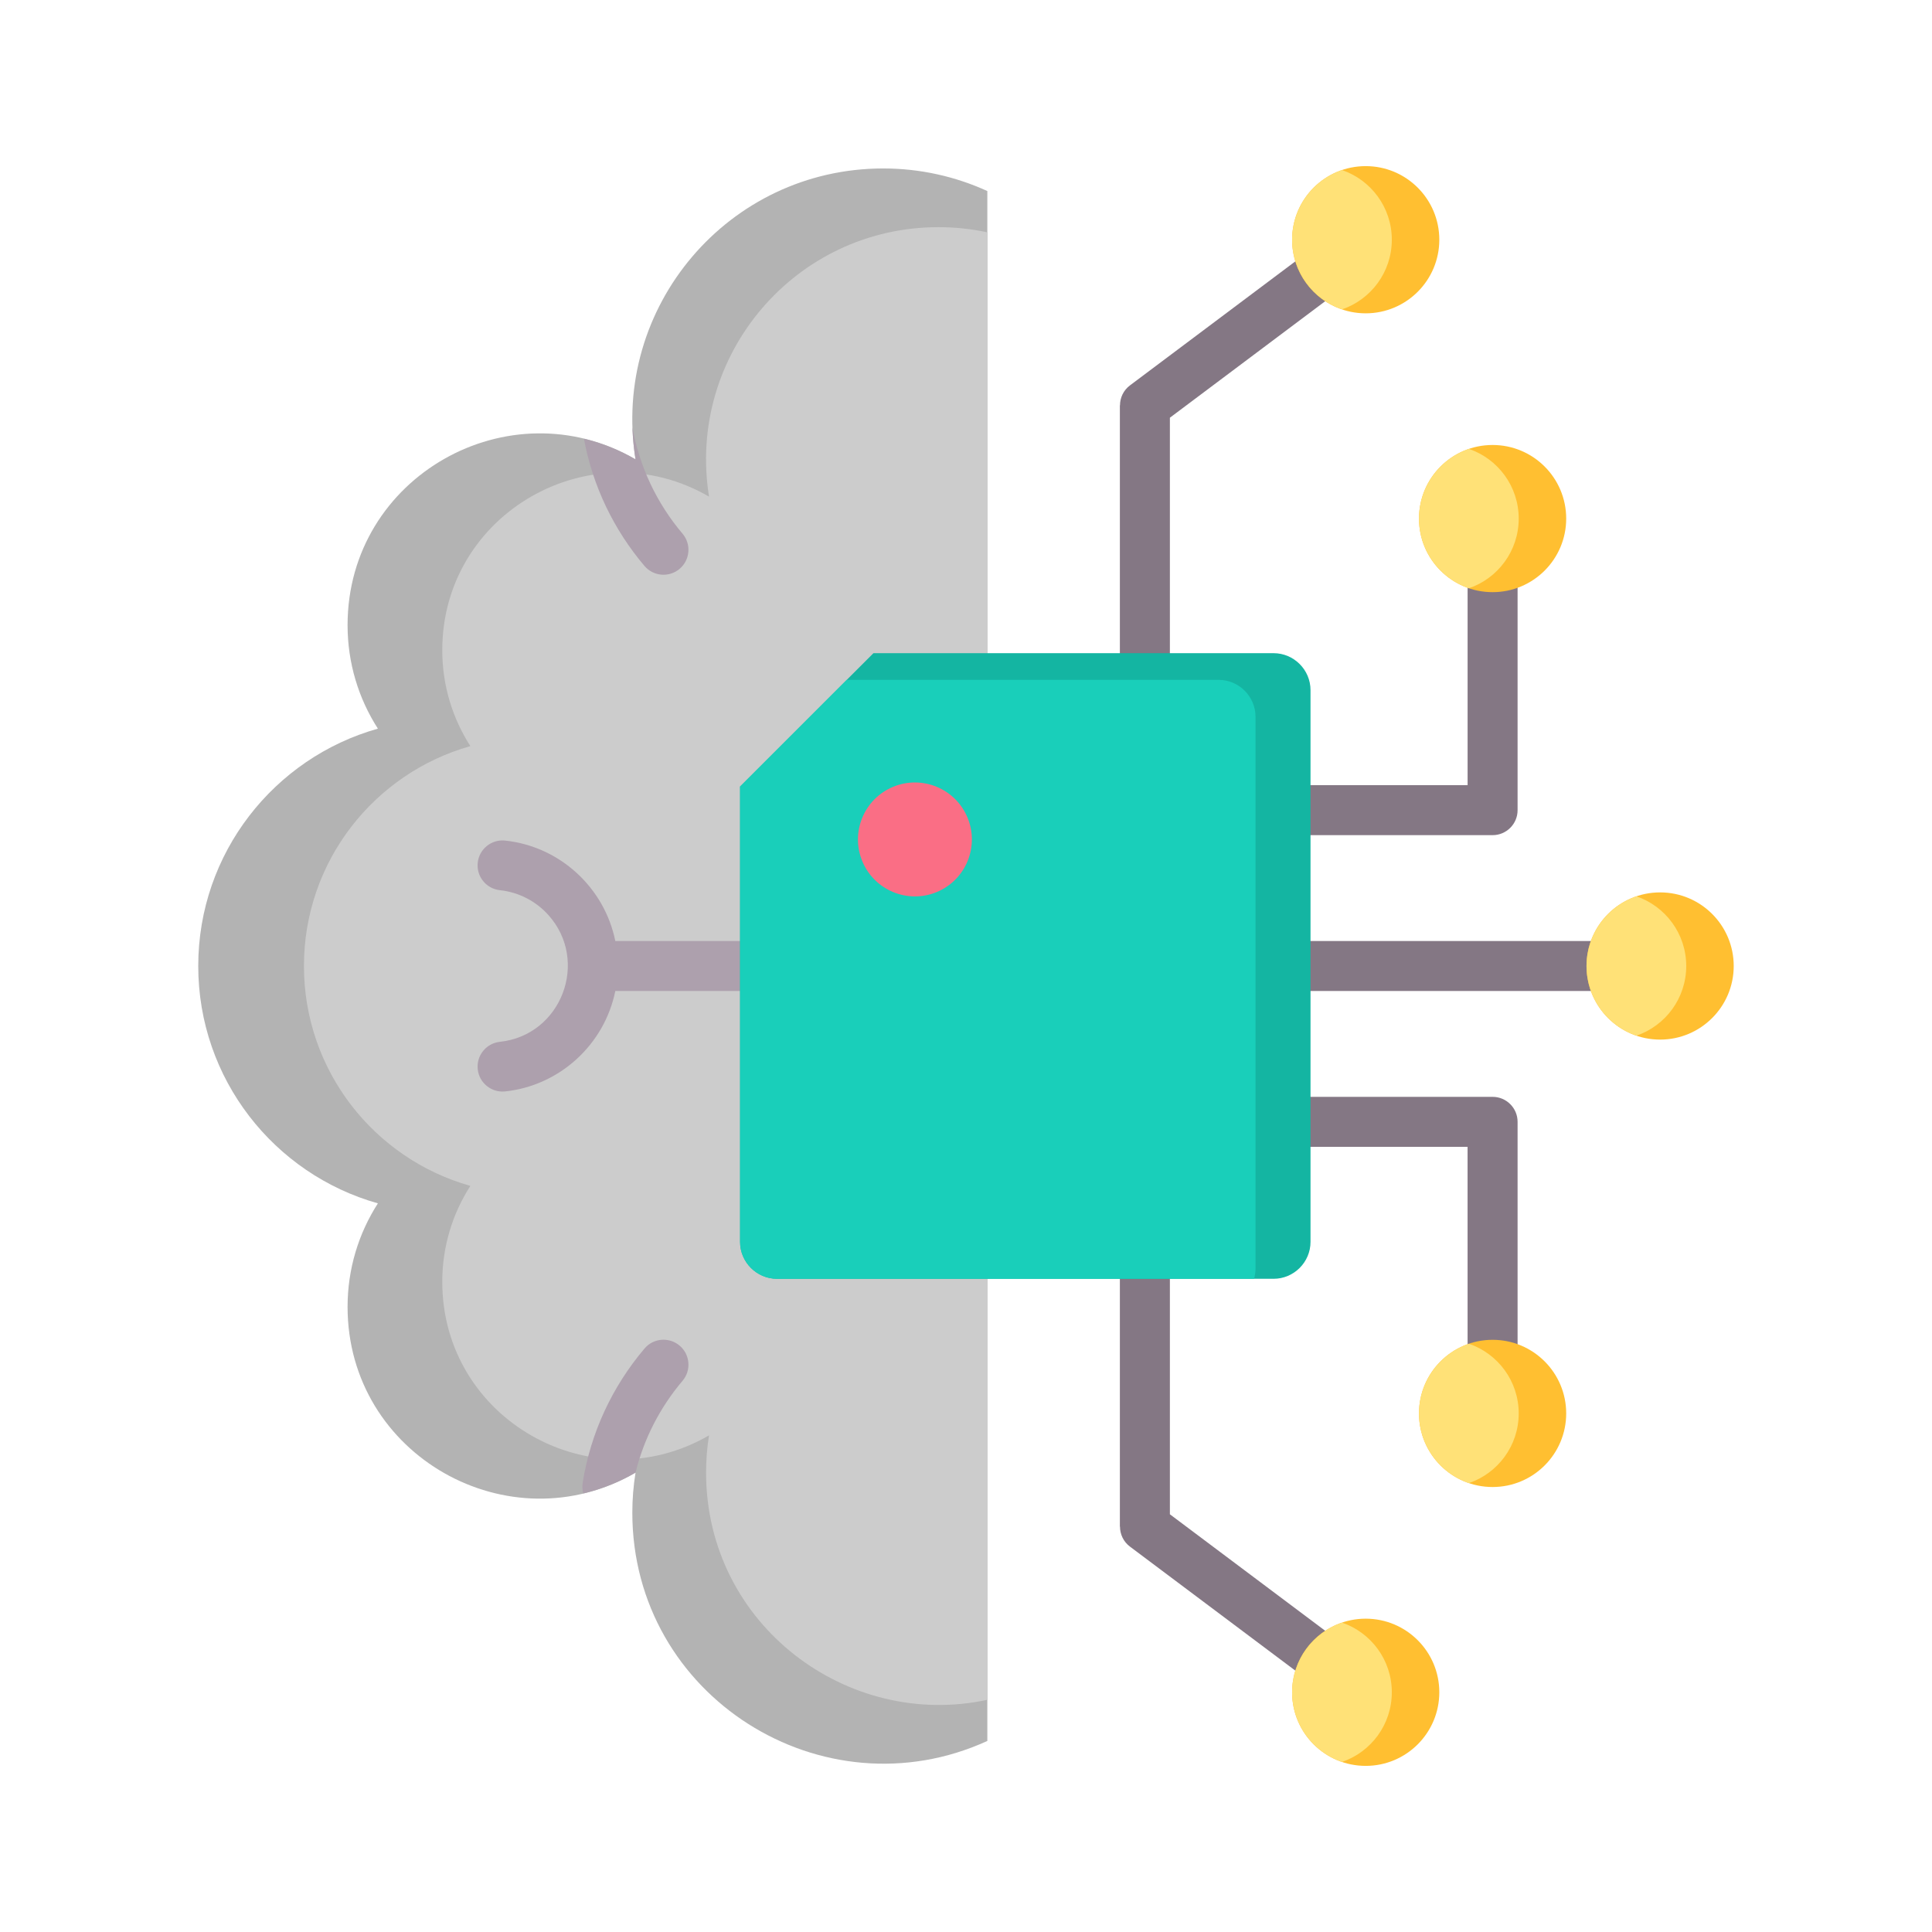
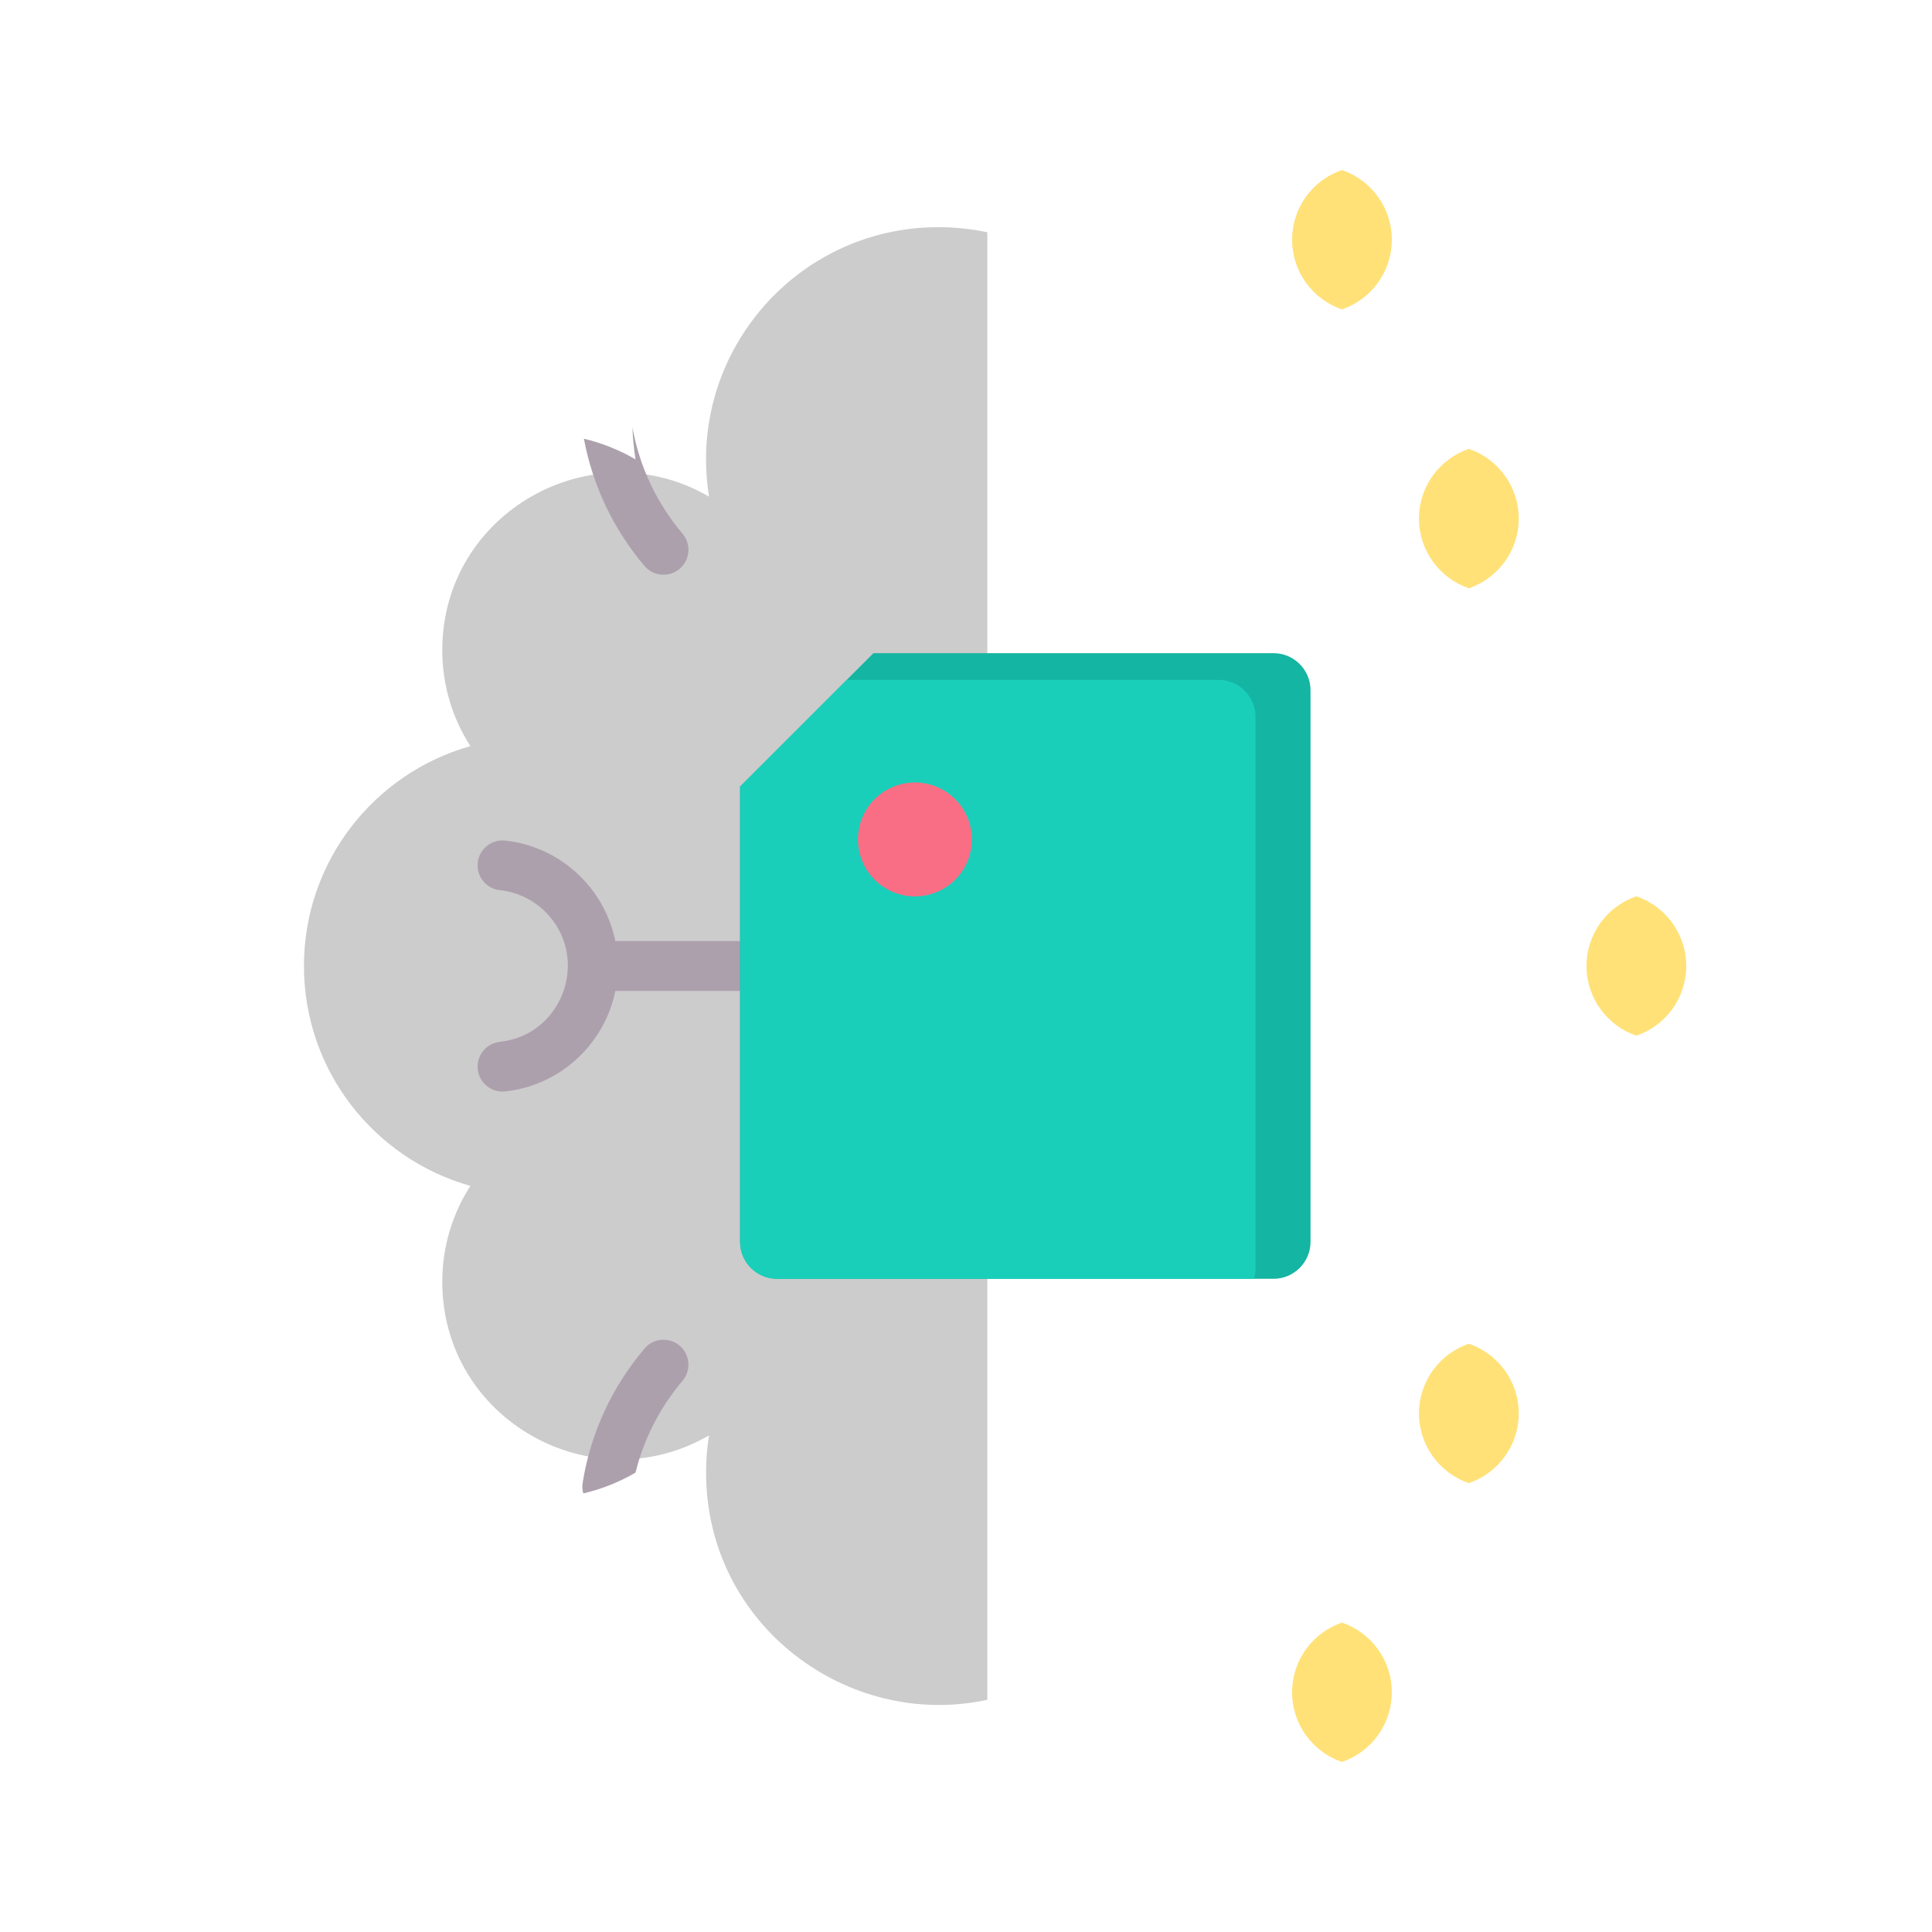
<svg xmlns="http://www.w3.org/2000/svg" width="62" height="62" viewBox="0 0 62 62" fill="none">
-   <path fill-rule="evenodd" clip-rule="evenodd" d="M43.347 54.946L36.261 49.632C36.052 49.475 35.942 49.235 35.942 48.992H35.938V38.363H37.543V48.595L44.306 53.668L43.347 54.946ZM44.306 8.332L37.543 13.405V23.637H35.938V13.007H35.942C35.942 12.765 36.052 12.525 36.261 12.368L43.347 7.054L44.306 8.332ZM48.701 16.642H47.097V25.196H39.103V26.801H47.899C48.342 26.801 48.701 26.442 48.701 25.999V16.642H48.701ZM53.275 31.802H39.103V30.198H53.275V31.802ZM47.097 45.358H48.701V36.001C48.701 35.558 48.342 35.199 47.899 35.199H39.103V36.803H47.096L47.097 45.358Z" fill="#847784" />
-   <path fill-rule="evenodd" clip-rule="evenodd" d="M31.685 41.219V55.869C26.421 58.275 20.292 54.453 20.292 48.544C20.292 48.106 20.327 47.677 20.395 47.258C16.347 49.614 11.154 46.717 11.154 41.938C11.154 40.715 11.511 39.575 12.127 38.617C8.801 37.681 6.362 34.625 6.362 31C6.362 27.375 8.801 24.319 12.127 23.383C11.511 22.425 11.154 21.285 11.154 20.062C11.154 15.283 16.348 12.387 20.395 14.742C19.609 9.849 23.378 5.406 28.342 5.406C29.535 5.406 30.667 5.666 31.685 6.131L31.685 41.219Z" fill="#B3B3B3" />
  <path fill-rule="evenodd" clip-rule="evenodd" d="M31.685 41.219V54.548C27.225 55.516 22.659 52.163 22.659 47.253C22.659 46.848 22.691 46.45 22.754 46.062C19.004 48.244 14.193 45.56 14.193 41.133C14.193 40 14.524 38.944 15.095 38.056C12.013 37.19 9.754 34.359 9.754 31C9.754 27.641 12.013 24.811 15.095 23.944C14.524 23.056 14.193 22 14.193 20.867C14.193 16.44 19.005 13.757 22.754 15.938C22.026 11.406 25.517 7.29 30.116 7.29C30.654 7.29 31.179 7.347 31.685 7.455V41.219Z" fill="#CCCCCC" />
  <path fill-rule="evenodd" clip-rule="evenodd" d="M20.395 47.258C19.879 47.558 19.316 47.786 18.718 47.926C18.688 47.818 18.68 47.702 18.698 47.584C18.954 45.982 19.645 44.501 20.682 43.277C20.967 42.939 21.472 42.897 21.81 43.183C22.147 43.468 22.189 43.974 21.904 44.311C21.183 45.162 20.663 46.169 20.395 47.258ZM18.738 14.078C19.328 14.219 19.884 14.445 20.395 14.742C20.341 14.405 20.307 14.062 20.296 13.713C20.52 14.978 21.08 16.154 21.904 17.127C22.189 17.464 22.147 17.969 21.809 18.255C21.472 18.54 20.967 18.498 20.681 18.161C19.692 16.993 19.021 15.597 18.738 14.078Z" fill="#ADA0AD" />
  <path fill-rule="evenodd" clip-rule="evenodd" d="M16.042 28.567C15.602 28.52 15.284 28.126 15.331 27.686C15.377 27.247 15.772 26.928 16.211 26.975C17.969 27.163 19.399 28.486 19.746 30.198H26.697C27.14 30.198 27.499 30.557 27.499 31C27.499 31.443 27.14 31.802 26.697 31.802H19.746C19.399 33.514 17.969 34.837 16.211 35.025C15.772 35.071 15.377 34.753 15.331 34.313C15.284 33.874 15.602 33.48 16.042 33.433C18.023 33.221 18.92 30.838 17.599 29.365C17.207 28.928 16.659 28.633 16.042 28.567Z" fill="#ADA0AD" />
-   <path fill-rule="evenodd" clip-rule="evenodd" d="M53.275 28.638C54.579 28.638 55.637 29.695 55.637 31C55.637 32.304 54.579 33.362 53.275 33.362C51.97 33.362 50.913 32.304 50.913 31C50.913 29.695 51.97 28.638 53.275 28.638ZM47.899 47.72C49.203 47.72 50.261 46.663 50.261 45.358C50.261 44.054 49.203 42.996 47.899 42.996C46.594 42.996 45.537 44.054 45.537 45.358C45.537 46.663 46.594 47.72 47.899 47.72ZM43.827 56.669C45.131 56.669 46.189 55.612 46.189 54.307C46.189 53.003 45.131 51.945 43.827 51.945C42.522 51.945 41.465 53.003 41.465 54.307C41.465 55.612 42.522 56.669 43.827 56.669ZM47.899 14.28C49.203 14.28 50.261 15.337 50.261 16.642C50.261 17.946 49.203 19.003 47.899 19.003C46.594 19.003 45.537 17.946 45.537 16.642C45.537 15.337 46.594 14.28 47.899 14.28ZM43.827 5.331C45.131 5.331 46.189 6.388 46.189 7.693C46.189 8.997 45.131 10.055 43.827 10.055C42.522 10.055 41.465 8.997 41.465 7.693C41.465 6.388 42.522 5.331 43.827 5.331Z" fill="#FFBF31" />
  <path fill-rule="evenodd" clip-rule="evenodd" d="M52.513 33.236C51.582 32.919 50.913 32.038 50.913 31C50.913 29.962 51.582 29.081 52.513 28.764C53.443 29.081 54.113 29.962 54.113 31C54.113 32.038 53.444 32.919 52.513 33.236ZM47.137 47.595C48.068 47.278 48.737 46.396 48.737 45.358C48.737 44.32 48.068 43.439 47.137 43.122C46.206 43.439 45.537 44.32 45.537 45.358C45.537 46.396 46.206 47.278 47.137 47.595ZM43.065 56.543C43.995 56.226 44.665 55.345 44.665 54.307C44.665 53.269 43.995 52.388 43.065 52.071C42.134 52.388 41.465 53.269 41.465 54.307C41.465 55.345 42.134 56.226 43.065 56.543ZM47.137 14.405C48.068 14.722 48.737 15.604 48.737 16.642C48.737 17.68 48.068 18.561 47.137 18.878C46.206 18.561 45.537 17.68 45.537 16.642C45.537 15.604 46.206 14.722 47.137 14.405ZM43.065 5.457C43.995 5.774 44.665 6.655 44.665 7.693C44.665 8.731 43.995 9.612 43.065 9.929C42.134 9.612 41.465 8.731 41.465 7.693C41.465 6.655 42.134 5.773 43.065 5.457Z" fill="#FFE177" />
  <path fill-rule="evenodd" clip-rule="evenodd" d="M28.03 20.961H40.87C41.522 20.961 42.056 21.495 42.056 22.147V39.853C42.056 40.505 41.522 41.038 40.87 41.038H24.935C24.283 41.038 23.75 40.505 23.75 39.853V25.241L28.03 20.961Z" fill="#14B5A2" />
  <path fill-rule="evenodd" clip-rule="evenodd" d="M40.244 41.038H24.935C24.283 41.038 23.75 40.505 23.75 39.853V25.241L27.174 21.817H39.105C39.758 21.817 40.291 22.35 40.291 23.002V40.709C40.291 40.823 40.274 40.934 40.244 41.038Z" fill="#19CFBA" />
  <path d="M30.061 28.627C30.993 28.24 31.436 27.171 31.049 26.239C30.663 25.306 29.593 24.864 28.661 25.25C27.729 25.637 27.286 26.706 27.672 27.638C28.059 28.571 29.128 29.013 30.061 28.627Z" fill="#FA6E85" />
</svg>